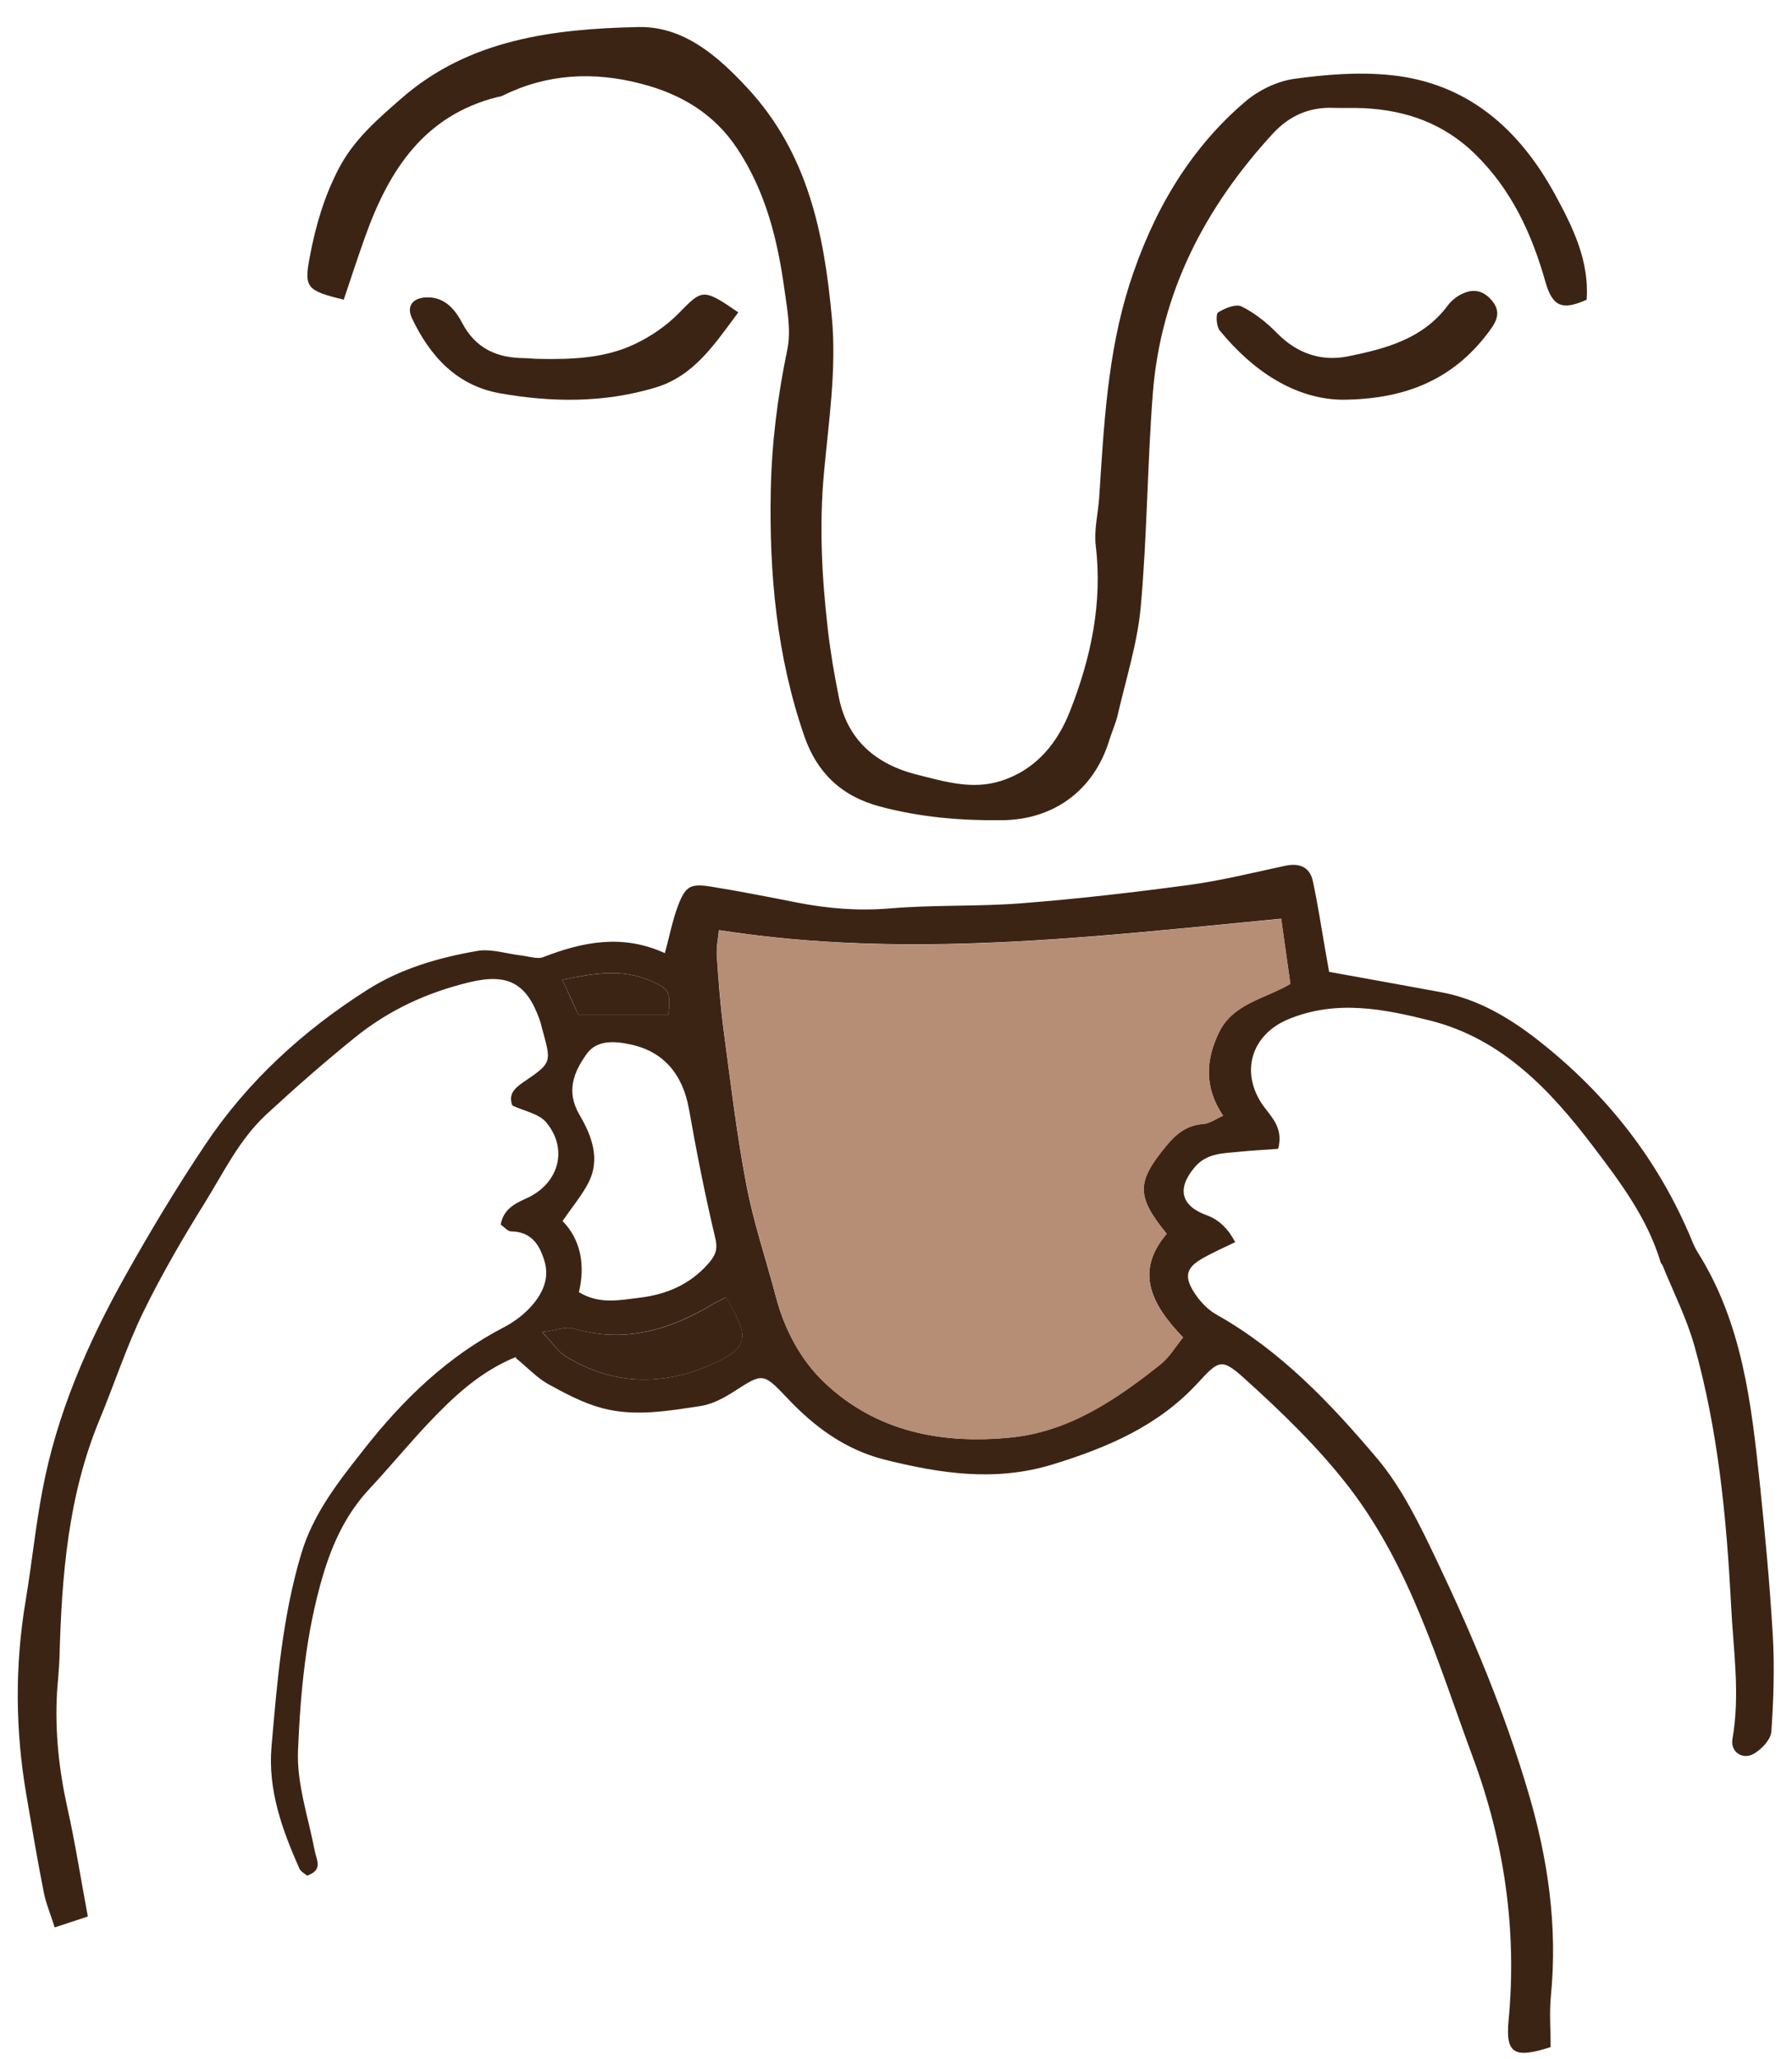
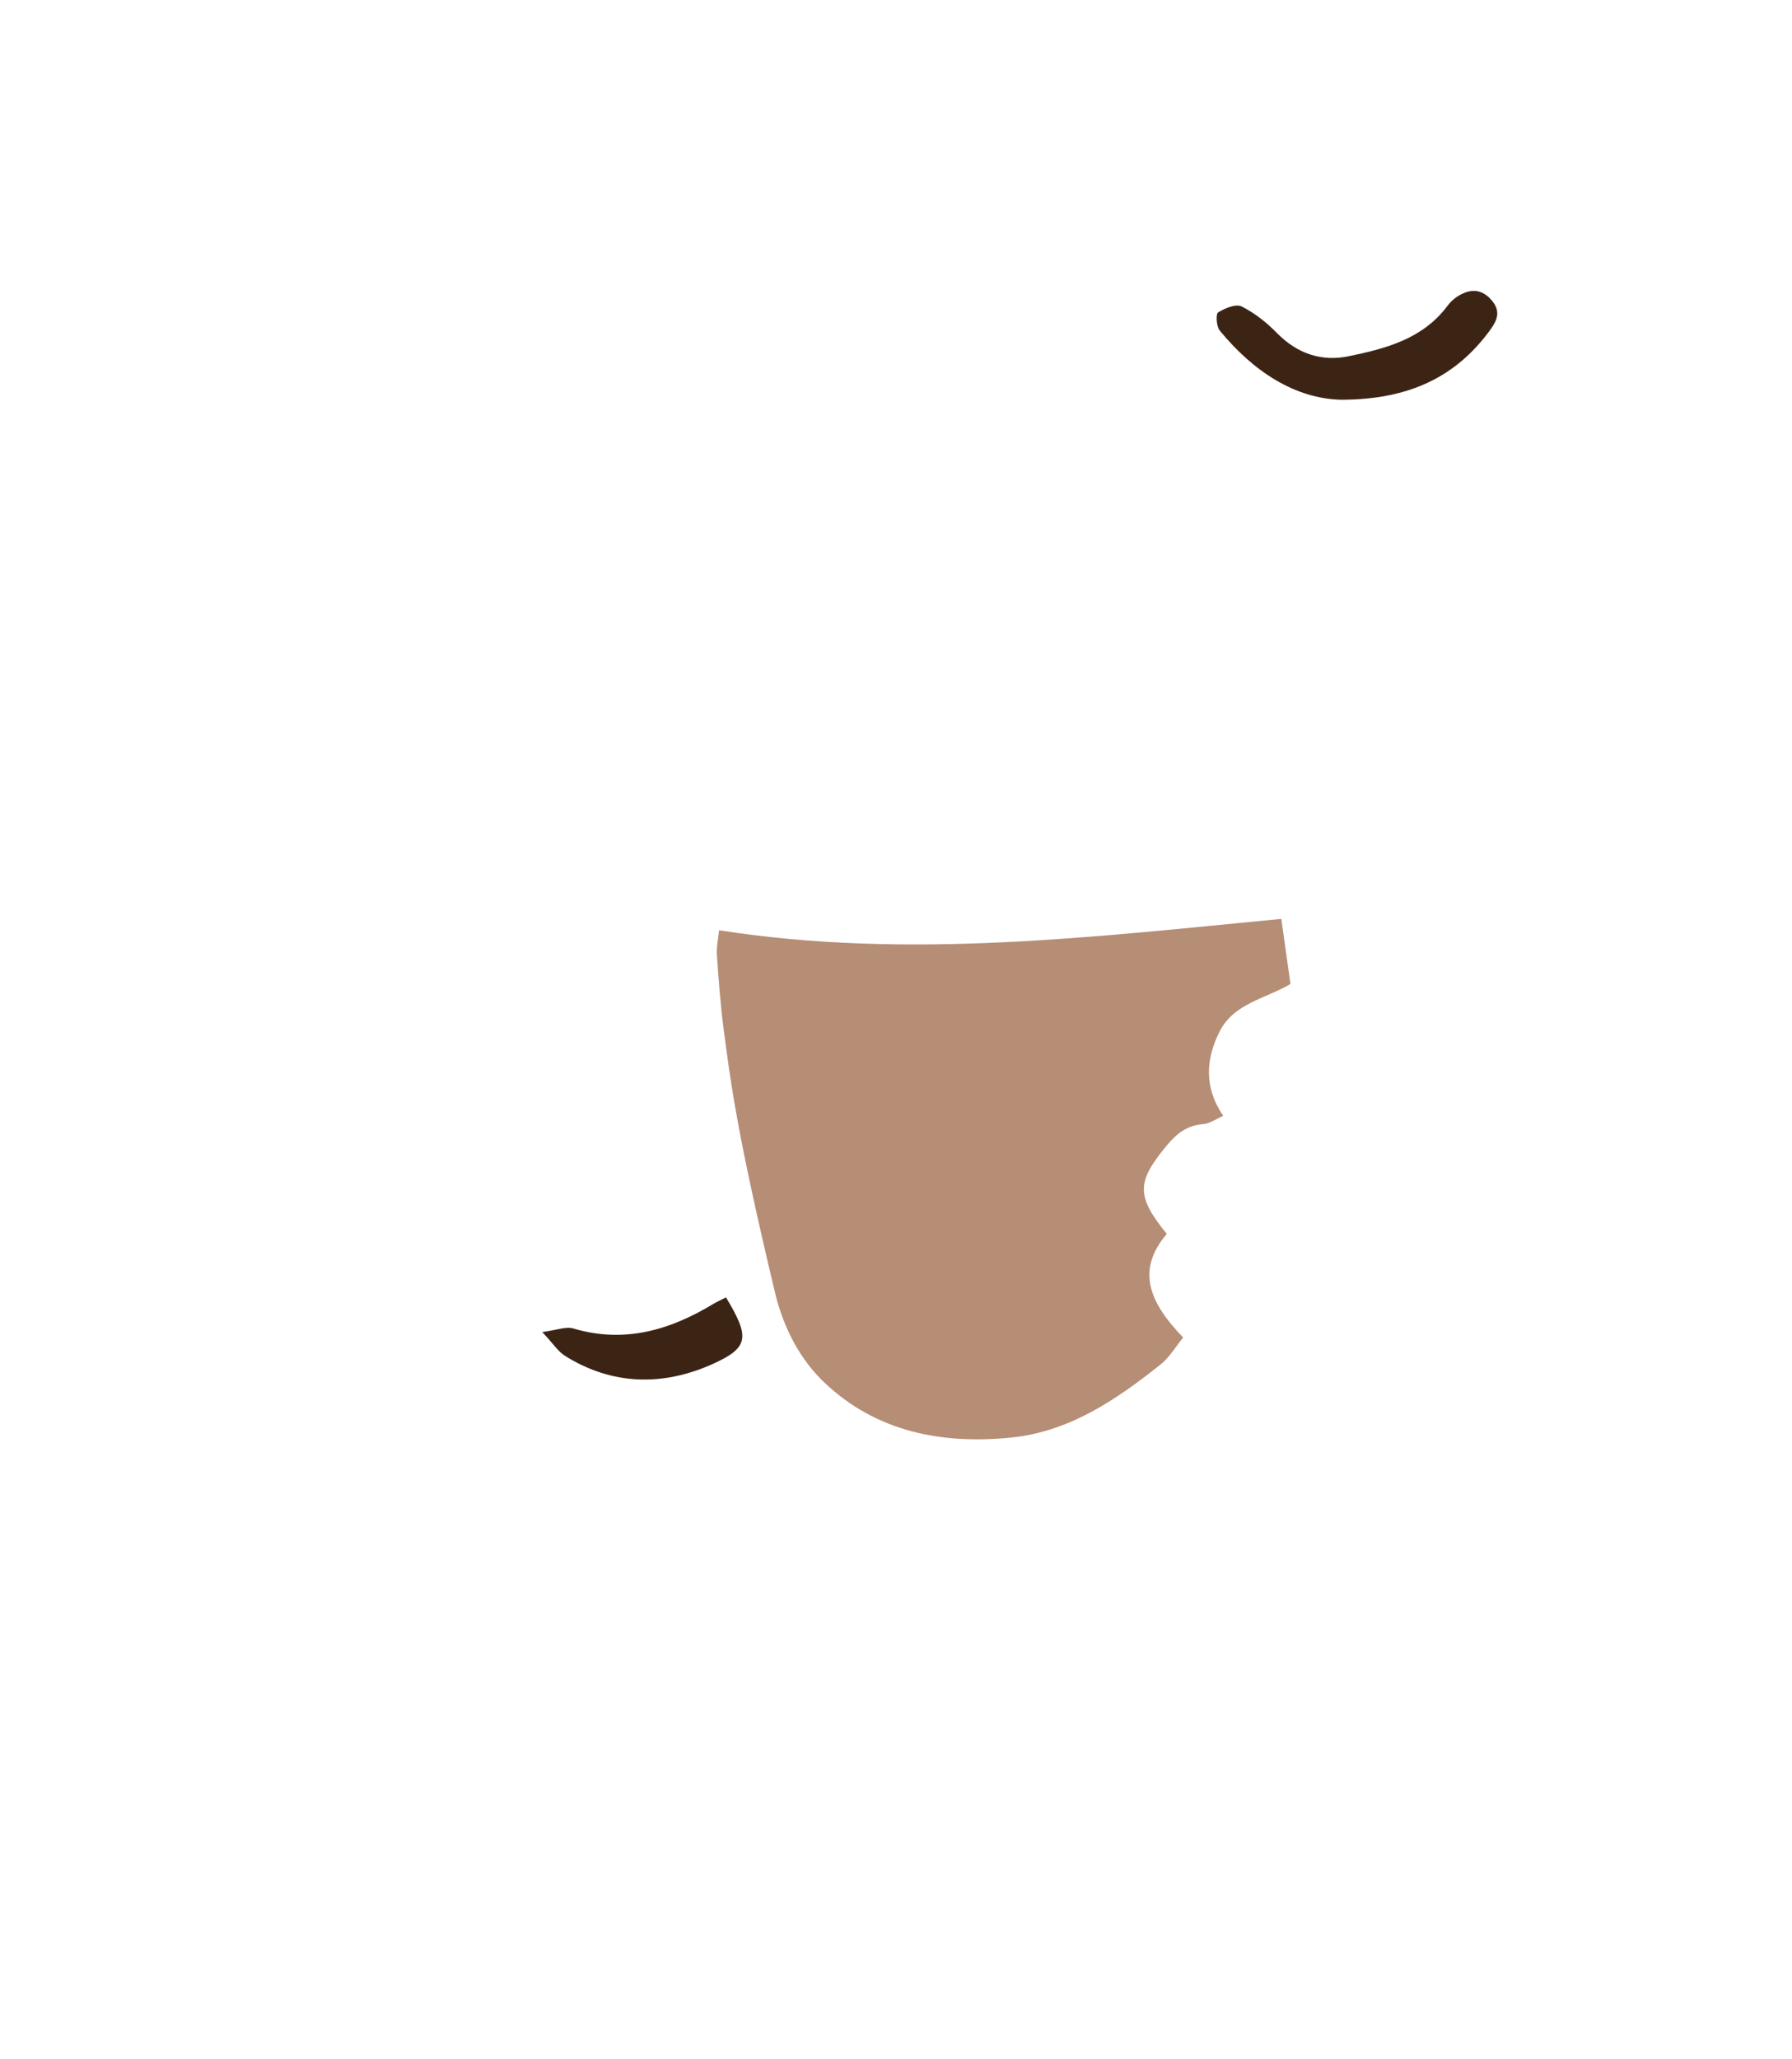
<svg xmlns="http://www.w3.org/2000/svg" width="47" height="54" viewBox="0 0 47 54" fill="none">
-   <path d="M13.54 35.581C12.58 35.969 11.881 36.639 11.215 37.342C10.697 37.893 10.214 38.481 9.695 39.037C9.087 39.687 8.731 40.443 8.474 41.301C8.024 42.808 7.881 44.357 7.816 45.901C7.779 46.772 8.086 47.654 8.253 48.528C8.302 48.782 8.482 49.035 8.053 49.186C7.996 49.133 7.89 49.084 7.853 49.002C7.403 47.985 7.023 46.947 7.121 45.803C7.269 44.099 7.407 42.396 7.902 40.741C8.225 39.666 8.895 38.833 9.557 37.991C10.574 36.696 11.742 35.568 13.226 34.8C13.499 34.657 13.765 34.453 13.965 34.22C14.239 33.897 14.419 33.513 14.276 33.056C14.141 32.614 13.92 32.3 13.405 32.291C13.319 32.291 13.234 32.185 13.132 32.112C13.205 31.715 13.487 31.568 13.806 31.425C14.656 31.045 14.913 30.134 14.325 29.431C14.133 29.203 13.748 29.137 13.438 28.99C13.324 28.692 13.499 28.533 13.74 28.369C14.472 27.871 14.463 27.863 14.231 27.021C14.202 26.919 14.182 26.817 14.145 26.718C13.802 25.775 13.311 25.517 12.31 25.758C11.199 26.028 10.202 26.482 9.291 27.221C8.498 27.863 7.738 28.529 6.991 29.219C6.276 29.881 5.871 30.735 5.377 31.532C4.797 32.463 4.241 33.419 3.759 34.404C3.318 35.311 3.003 36.283 2.615 37.219C1.785 39.217 1.618 41.321 1.561 43.45C1.552 43.764 1.516 44.075 1.495 44.389C1.438 45.419 1.548 46.424 1.773 47.433C1.977 48.349 2.12 49.28 2.304 50.257C2.006 50.355 1.769 50.432 1.434 50.543C1.328 50.199 1.205 49.917 1.148 49.623C0.98 48.773 0.837 47.92 0.69 47.062C0.4 45.366 0.388 43.666 0.674 41.967C0.833 41.011 0.931 40.042 1.111 39.09C1.487 37.08 2.296 35.225 3.289 33.452C3.943 32.283 4.637 31.131 5.381 30.02C6.492 28.357 7.947 27.029 9.63 25.959C10.508 25.399 11.501 25.113 12.515 24.937C12.882 24.872 13.283 25.011 13.671 25.056C13.867 25.076 14.092 25.162 14.255 25.096C15.289 24.696 16.327 24.488 17.438 24.994C17.561 24.541 17.638 24.136 17.781 23.756C17.981 23.229 18.112 23.16 18.672 23.254C19.424 23.376 20.171 23.523 20.919 23.671C21.72 23.826 22.512 23.891 23.338 23.822C24.486 23.724 25.642 23.777 26.79 23.687C28.253 23.573 29.712 23.405 31.166 23.209C32.024 23.094 32.87 22.882 33.716 22.702C34.087 22.625 34.357 22.739 34.435 23.115C34.562 23.703 34.651 24.296 34.754 24.888C34.794 25.117 34.835 25.346 34.86 25.485C35.889 25.672 36.833 25.84 37.781 26.016C38.766 26.195 39.603 26.698 40.367 27.299C42.132 28.688 43.489 30.408 44.359 32.492C44.408 32.614 44.461 32.737 44.531 32.847C45.691 34.69 45.932 36.782 46.153 38.874C46.292 40.206 46.418 41.542 46.496 42.882C46.545 43.719 46.516 44.565 46.459 45.407C46.443 45.615 46.21 45.864 46.01 45.983C45.712 46.163 45.377 45.946 45.438 45.603C45.646 44.418 45.458 43.249 45.401 42.073C45.282 39.785 45.062 37.509 44.441 35.294C44.237 34.567 43.889 33.885 43.603 33.178C43.595 33.154 43.566 33.137 43.558 33.113C43.215 31.956 42.5 31.005 41.789 30.069C40.67 28.594 39.395 27.237 37.511 26.763C36.294 26.457 35.048 26.208 33.793 26.727C32.862 27.111 32.531 28.042 33.07 28.904C33.283 29.248 33.679 29.517 33.524 30.126C33.201 30.151 32.845 30.167 32.494 30.204C32.081 30.244 31.652 30.236 31.338 30.604C30.86 31.168 30.966 31.621 31.657 31.871C31.964 31.982 32.211 32.217 32.396 32.573C32.122 32.708 31.84 32.831 31.575 32.978C31.129 33.223 31.044 33.448 31.305 33.869C31.452 34.106 31.665 34.339 31.906 34.473C33.589 35.421 34.901 36.802 36.122 38.249C36.772 39.021 37.23 39.973 37.671 40.896C38.619 42.886 39.473 44.921 40.094 47.037C40.6 48.757 40.854 50.514 40.678 52.32C40.633 52.782 40.67 53.247 40.67 53.681C39.714 53.991 39.485 53.852 39.566 52.99C39.791 50.616 39.456 48.312 38.635 46.097C37.732 43.658 37.005 41.117 35.395 39.017C34.586 37.963 33.609 37.023 32.621 36.132C32.028 35.597 31.955 35.683 31.407 36.275C30.373 37.395 29.05 37.959 27.616 38.4C26.104 38.865 24.666 38.641 23.203 38.277C22.169 38.016 21.36 37.419 20.641 36.655C20.008 35.981 19.992 36.014 19.248 36.492C18.986 36.659 18.688 36.819 18.39 36.868C17.532 36.998 16.658 37.154 15.804 36.929C15.305 36.798 14.831 36.545 14.378 36.296C14.084 36.132 13.847 35.871 13.524 35.609L13.54 35.581ZM18.856 24.394C18.831 24.643 18.786 24.847 18.799 25.047C18.843 25.701 18.892 26.355 18.978 27.005C19.158 28.353 19.317 29.709 19.571 31.045C19.759 32.046 20.09 33.019 20.351 34.008C20.576 34.865 20.997 35.654 21.614 36.246C22.978 37.546 24.703 37.877 26.521 37.693C28.045 37.538 29.27 36.7 30.435 35.777C30.668 35.593 30.827 35.315 31.027 35.07C30.198 34.208 29.753 33.346 30.598 32.353C29.789 31.36 29.81 30.992 30.582 30.052C30.852 29.726 31.125 29.505 31.558 29.472C31.726 29.46 31.885 29.342 32.077 29.256C31.575 28.512 31.62 27.777 31.979 27.053C32.351 26.31 33.185 26.187 33.842 25.799C33.757 25.19 33.675 24.606 33.601 24.091C28.641 24.569 23.787 25.162 18.852 24.39L18.856 24.394ZM14.754 32.018C15.232 32.508 15.354 33.17 15.183 33.885C15.722 34.212 16.253 34.093 16.764 34.032C17.454 33.95 18.071 33.701 18.558 33.158C18.75 32.941 18.835 32.79 18.762 32.475C18.496 31.356 18.271 30.224 18.071 29.088C17.912 28.194 17.426 27.585 16.555 27.393C16.147 27.303 15.661 27.254 15.387 27.638C15.052 28.108 14.835 28.614 15.199 29.235C15.514 29.771 15.759 30.392 15.428 31.025C15.256 31.356 15.007 31.65 14.758 32.014L14.754 32.018ZM19.04 34.02C18.897 34.093 18.803 34.134 18.713 34.187C17.569 34.878 16.376 35.233 15.031 34.837C14.844 34.78 14.607 34.882 14.218 34.931C14.508 35.237 14.635 35.442 14.823 35.56C16.057 36.328 17.377 36.349 18.66 35.781C19.652 35.34 19.669 35.066 19.035 34.02H19.04ZM17.532 26.604C17.593 25.991 17.556 25.926 17.017 25.701C16.298 25.403 15.579 25.517 14.75 25.693C14.913 26.057 15.056 26.371 15.166 26.604H17.532Z" fill="#3C2415" />
-   <path d="M9.021 7.859C8.033 7.622 7.971 7.54 8.127 6.723C8.278 5.922 8.502 5.154 8.886 4.418C9.287 3.65 9.916 3.115 10.529 2.58C12.302 1.027 14.521 0.758 16.739 0.709C17.924 0.684 18.819 1.46 19.612 2.318C21.189 4.022 21.614 6.122 21.818 8.329C21.945 9.705 21.732 11.058 21.61 12.41C21.483 13.787 21.556 15.144 21.712 16.504C21.781 17.105 21.883 17.697 22.002 18.29C22.231 19.43 22.999 20.055 24.073 20.32C24.78 20.496 25.499 20.717 26.247 20.48C27.187 20.181 27.746 19.47 28.073 18.625C28.613 17.248 28.919 15.814 28.739 14.306C28.69 13.897 28.8 13.468 28.829 13.052C28.952 11.164 29.046 9.264 29.626 7.45C30.222 5.599 31.166 3.932 32.674 2.653C33.017 2.363 33.491 2.135 33.932 2.069C34.762 1.955 35.616 1.885 36.445 1.967C38.484 2.163 39.852 3.385 40.792 5.113C41.254 5.963 41.687 6.845 41.614 7.859C40.964 8.153 40.715 8.034 40.531 7.385C40.175 6.13 39.648 4.982 38.692 4.043C37.867 3.238 36.89 2.894 35.779 2.837C35.517 2.825 35.252 2.837 34.99 2.829C34.341 2.8 33.81 3.037 33.377 3.511C31.599 5.448 30.439 7.679 30.235 10.326C30.092 12.181 30.087 14.049 29.92 15.904C29.834 16.864 29.532 17.803 29.315 18.747C29.262 18.976 29.16 19.193 29.091 19.421C28.69 20.721 27.644 21.497 26.276 21.509C25.197 21.521 24.139 21.432 23.08 21.15C22.047 20.876 21.418 20.239 21.095 19.303C20.372 17.215 20.171 15.046 20.216 12.847C20.241 11.605 20.396 10.388 20.649 9.17C20.752 8.676 20.649 8.124 20.576 7.605C20.396 6.294 20.086 5.027 19.334 3.895C18.721 2.968 17.838 2.457 16.801 2.192C15.567 1.873 14.353 1.93 13.189 2.506C13.144 2.531 13.087 2.535 13.038 2.547C11.121 3.033 10.202 4.467 9.585 6.184C9.393 6.723 9.213 7.266 9.017 7.855L9.021 7.859Z" fill="#3C2415" />
-   <path d="M19.362 8.194C18.737 9.031 18.202 9.865 17.177 10.167C15.84 10.567 14.472 10.555 13.115 10.314C11.983 10.114 11.281 9.346 10.807 8.349C10.66 8.047 10.807 7.83 11.138 7.801C11.636 7.761 11.922 8.091 12.118 8.463C12.47 9.133 13.021 9.383 13.732 9.391C13.863 9.391 13.994 9.411 14.124 9.411C14.995 9.428 15.869 9.399 16.666 9.015C17.082 8.815 17.487 8.537 17.806 8.21C18.419 7.585 18.435 7.552 19.362 8.19V8.194Z" fill="#3C2415" />
  <path d="M35.17 10.482C33.969 10.453 32.874 9.746 31.991 8.668C31.901 8.561 31.885 8.235 31.947 8.194C32.122 8.083 32.416 7.961 32.568 8.038C32.911 8.21 33.229 8.463 33.499 8.741C34.026 9.276 34.668 9.489 35.37 9.342C36.347 9.142 37.319 8.888 37.969 8.014C38.071 7.875 38.23 7.752 38.39 7.687C38.688 7.56 38.941 7.642 39.15 7.908C39.354 8.169 39.268 8.394 39.105 8.623C38.198 9.889 36.947 10.482 35.17 10.482Z" fill="#3C2415" />
-   <path d="M18.856 24.394C23.791 25.166 28.645 24.574 33.605 24.096C33.679 24.61 33.761 25.195 33.846 25.803C33.189 26.192 32.355 26.31 31.983 27.058C31.624 27.777 31.575 28.516 32.081 29.26C31.889 29.346 31.73 29.464 31.562 29.477C31.129 29.509 30.852 29.73 30.586 30.057C29.814 30.992 29.793 31.364 30.602 32.357C29.752 33.35 30.202 34.212 31.031 35.074C30.831 35.319 30.672 35.597 30.439 35.781C29.279 36.704 28.049 37.542 26.525 37.697C24.706 37.881 22.982 37.55 21.618 36.251C20.997 35.662 20.58 34.87 20.355 34.012C20.094 33.023 19.767 32.051 19.575 31.05C19.322 29.713 19.162 28.361 18.982 27.009C18.897 26.359 18.848 25.705 18.803 25.052C18.786 24.851 18.835 24.643 18.86 24.398L18.856 24.394Z" fill="#B68D75" />
+   <path d="M18.856 24.394C23.791 25.166 28.645 24.574 33.605 24.096C33.679 24.61 33.761 25.195 33.846 25.803C33.189 26.192 32.355 26.31 31.983 27.058C31.624 27.777 31.575 28.516 32.081 29.26C31.889 29.346 31.73 29.464 31.562 29.477C31.129 29.509 30.852 29.73 30.586 30.057C29.814 30.992 29.793 31.364 30.602 32.357C29.752 33.35 30.202 34.212 31.031 35.074C30.831 35.319 30.672 35.597 30.439 35.781C29.279 36.704 28.049 37.542 26.525 37.697C24.706 37.881 22.982 37.55 21.618 36.251C20.997 35.662 20.58 34.87 20.355 34.012C19.322 29.713 19.162 28.361 18.982 27.009C18.897 26.359 18.848 25.705 18.803 25.052C18.786 24.851 18.835 24.643 18.86 24.398L18.856 24.394Z" fill="#B68D75" />
  <path d="M19.04 34.02C19.669 35.066 19.657 35.34 18.664 35.781C17.381 36.349 16.061 36.329 14.827 35.56C14.639 35.446 14.512 35.238 14.222 34.931C14.611 34.878 14.848 34.78 15.036 34.837C16.376 35.234 17.573 34.882 18.717 34.188C18.807 34.135 18.901 34.094 19.044 34.02H19.04Z" fill="#3C2415" />
-   <path d="M17.532 26.605H15.166C15.06 26.372 14.917 26.053 14.749 25.693C15.575 25.522 16.298 25.403 17.017 25.702C17.556 25.926 17.593 25.992 17.532 26.605Z" fill="#3C2415" />
</svg>